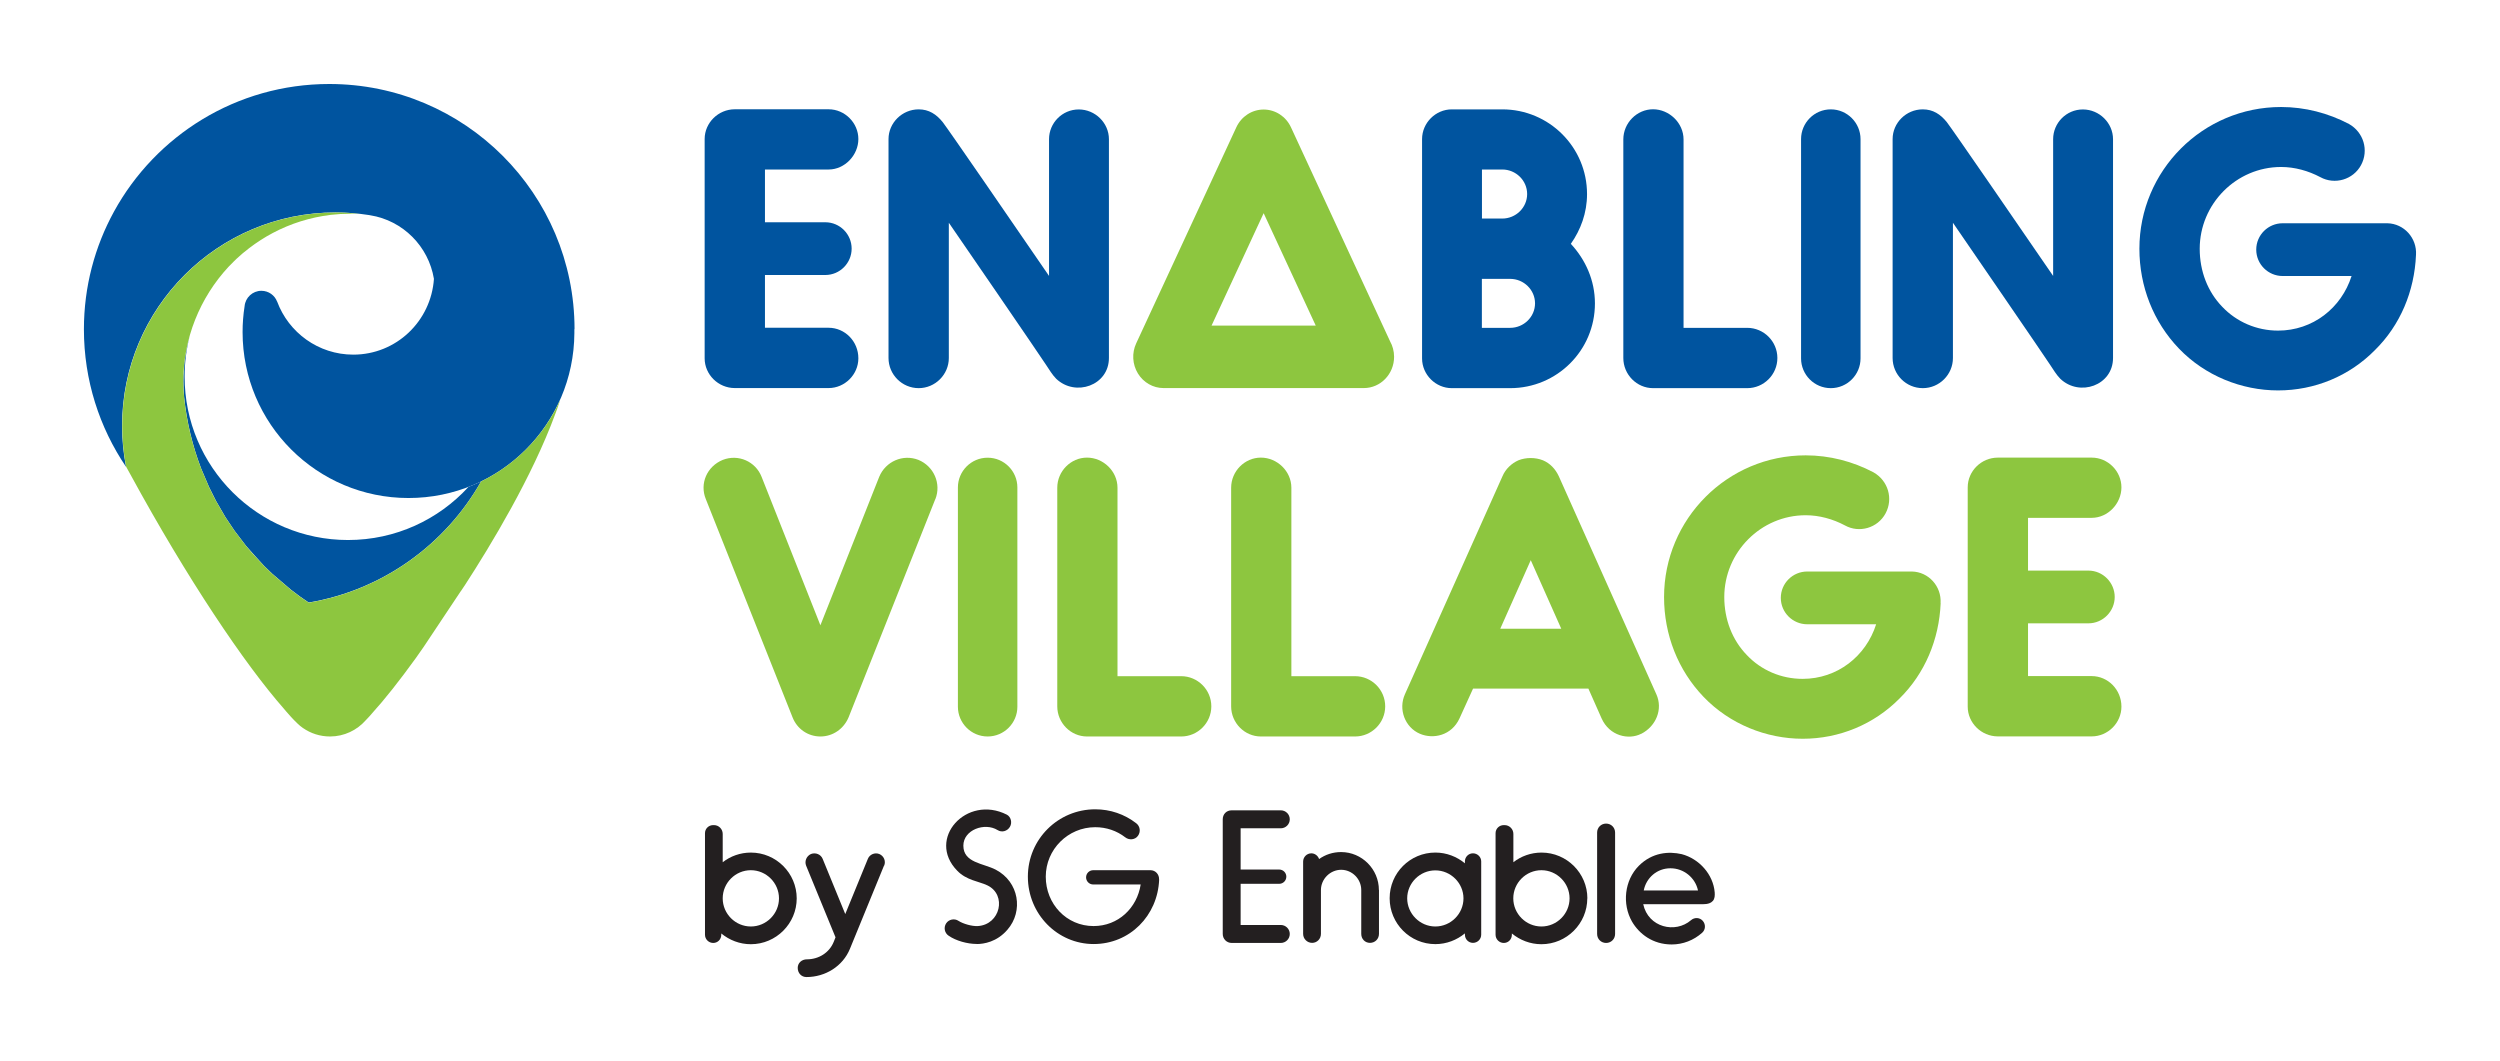
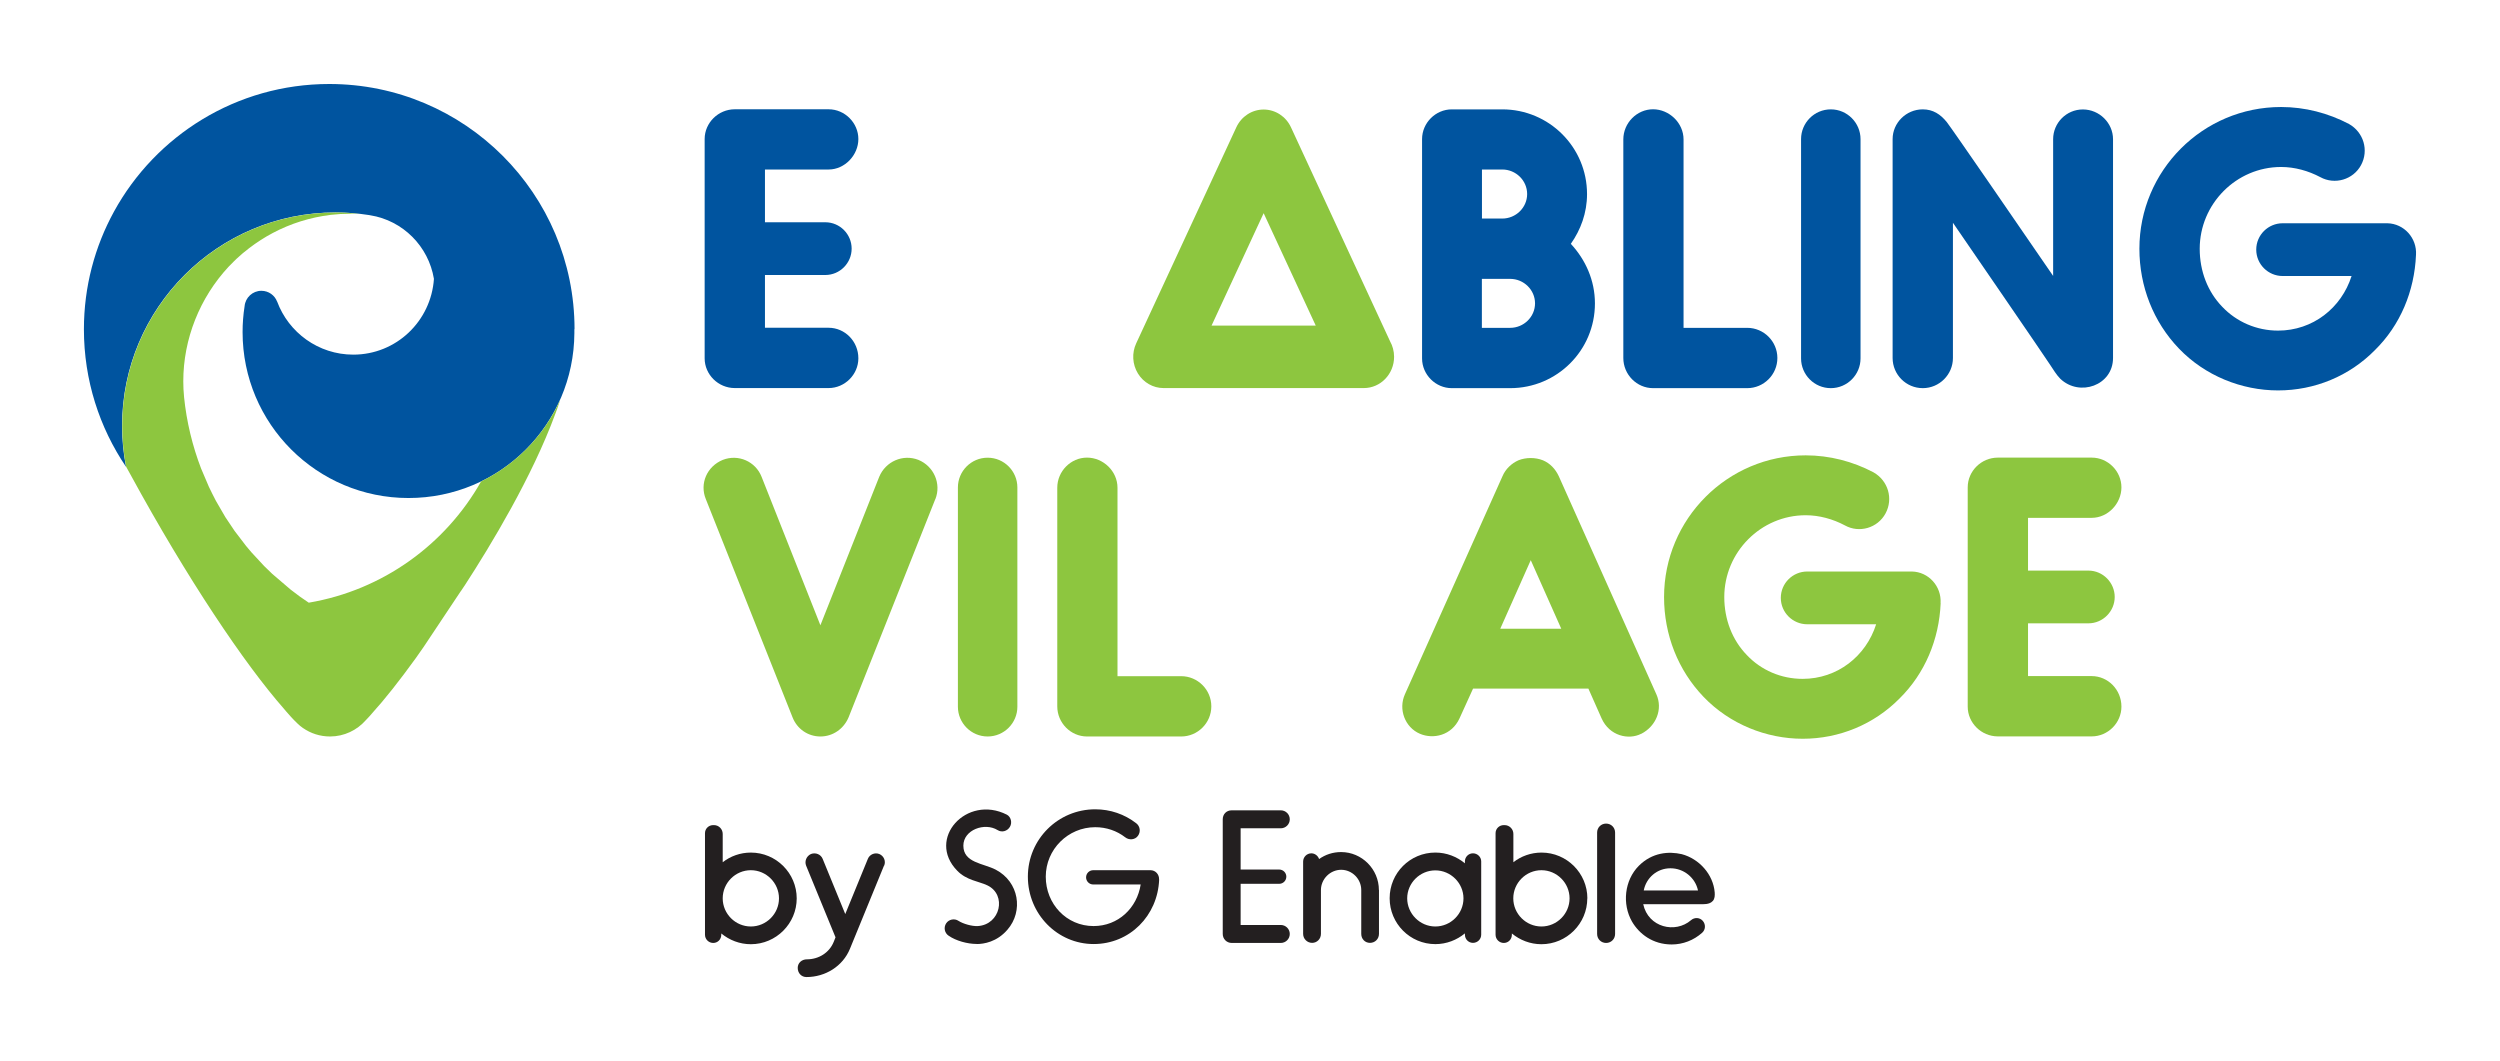
<svg xmlns="http://www.w3.org/2000/svg" version="1.1" viewBox="0 0 297.63 126.33">
  <defs>
    <style>
      .cls-1 {
        fill: #231f20;
      }

      .cls-2 {
        fill: #8dc63f;
      }

      .cls-3 {
        fill: #00549f;
      }
    </style>
  </defs>
  <g>
    <g id="Layer_1">
      <g>
        <path class="cls-3" d="M102.19,42.66c0,1.93-1.62,3.54-3.54,3.54h-11.17c-1.97,0-3.59-1.61-3.59-3.54v-26.11c0-1.93,1.62-3.54,3.59-3.54h11.17c1.93,0,3.54,1.62,3.54,3.54s-1.62,3.63-3.54,3.63h-7.58v6.28h7.18c1.75,0,3.14,1.43,3.14,3.14s-1.39,3.14-3.14,3.14h-7.18v6.28h7.58c1.93,0,3.54,1.61,3.54,3.63h0Z" />
-         <path class="cls-3" d="M132.02,16.56v26.06c0,3.27-3.99,4.66-6.28,2.47-.45-.45-.85-1.12-1.21-1.66-.54-.85-10.94-16.01-11.57-16.91v16.1c0,1.97-1.62,3.59-3.59,3.59s-3.59-1.61-3.59-3.59v-26.06c0-1.93,1.62-3.54,3.59-3.54,1.21,0,2.11.58,2.87,1.53.76.99,8.34,12.02,12.65,18.3v-16.28c0-1.93,1.57-3.54,3.54-3.54s3.59,1.62,3.59,3.54h0Z" />
        <path class="cls-3" d="M189.88,36.12c0,5.61-4.53,10.09-10.09,10.09h-6.95c-1.93,0-3.54-1.61-3.54-3.54v-26.11c0-1.93,1.61-3.54,3.54-3.54h6.01c5.56,0,10.09,4.49,10.09,10.09,0,2.24-.76,4.26-1.93,5.92,1.75,1.88,2.87,4.35,2.87,7.09h0ZM176.43,26.02h2.42c1.61,0,2.96-1.3,2.96-2.92s-1.35-2.92-2.96-2.92h-2.42v5.83h0ZM182.75,36.12c0-1.62-1.35-2.92-2.96-2.92h-3.37v5.83h3.37c1.61,0,2.96-1.3,2.96-2.92h0Z" />
        <path class="cls-3" d="M208.01,46.21h-11.21c-1.93,0-3.54-1.61-3.54-3.59v-26.02c0-1.97,1.62-3.59,3.54-3.59s3.63,1.62,3.63,3.59v22.43h7.58c1.97,0,3.59,1.61,3.59,3.59s-1.62,3.59-3.59,3.59h0Z" />
        <path class="cls-3" d="M217.96,46.21c-1.97,0-3.54-1.61-3.54-3.54v-26.11c0-1.93,1.57-3.54,3.54-3.54s3.54,1.62,3.54,3.54v26.11c0,1.93-1.57,3.54-3.54,3.54h0Z" />
        <path class="cls-3" d="M251.56,16.56v26.06c0,3.27-3.99,4.66-6.28,2.47-.45-.45-.85-1.12-1.21-1.66-.54-.85-10.95-16.01-11.57-16.91v16.1c0,1.97-1.61,3.59-3.59,3.59s-3.59-1.61-3.59-3.59v-26.06c0-1.93,1.61-3.54,3.59-3.54,1.21,0,2.11.58,2.87,1.53.76.99,8.34,12.02,12.65,18.3v-16.28c0-1.93,1.57-3.54,3.54-3.54s3.59,1.62,3.59,3.54h0Z" />
        <path class="cls-3" d="M287.63,30.33c-.18,4.35-1.88,8.39-4.89,11.35-3.05,3.1-7.18,4.8-11.53,4.8s-8.7-1.75-11.8-4.98c-3.05-3.18-4.71-7.4-4.71-11.89,0-9.29,7.53-16.87,16.87-16.87,2.83,0,5.61.72,8.08,2.02,1.75.99,2.38,3.14,1.44,4.89-.94,1.75-3.14,2.38-4.85,1.44-1.44-.76-3.05-1.21-4.67-1.21-5.34,0-9.69,4.4-9.69,9.74,0,2.65.94,5.11,2.69,6.91,1.7,1.79,4.08,2.83,6.64,2.83,4.13,0,7.54-2.69,8.75-6.5h-8.21c-1.71,0-3.14-1.39-3.14-3.14s1.43-3.14,3.14-3.14h12.47c1.97.04,3.54,1.75,3.41,3.77h0Z" />
        <path class="cls-2" d="M165.48,40.61l-11.79-25.46c-.6-1.29-1.86-2.11-3.25-2.11s-2.65.82-3.25,2.11l-11.92,25.72c-.54,1.15-.46,2.51.2,3.59.66,1.08,1.81,1.74,3.05,1.74h23.85c1.99,0,3.6-1.67,3.6-3.72,0-.68-.18-1.32-.49-1.87h0ZM144.24,38.76l6.2-13.38,6.2,13.38h-12.4Z" />
        <path class="cls-2" d="M111.35,59.42l-10.32,25.97c-.58,1.39-1.88,2.29-3.36,2.29s-2.78-.9-3.32-2.29l-10.32-25.97c-.76-1.84.13-3.9,2.02-4.67,1.84-.72,3.9.18,4.62,2.02l7,17.67,7-17.67c.76-1.84,2.83-2.74,4.67-2.02,1.84.76,2.74,2.83,2.02,4.67h0Z" />
        <path class="cls-2" d="M117.58,87.68c-1.97,0-3.54-1.61-3.54-3.54v-26.11c0-1.93,1.57-3.54,3.54-3.54s3.54,1.61,3.54,3.54v26.11c0,1.93-1.57,3.54-3.54,3.54h0Z" />
        <path class="cls-2" d="M140.63,87.68h-11.22c-1.93,0-3.54-1.61-3.54-3.59v-26.02c0-1.97,1.61-3.59,3.54-3.59s3.63,1.61,3.63,3.59v22.43h7.58c1.97,0,3.59,1.61,3.59,3.59s-1.62,3.59-3.59,3.59h0Z" />
-         <path class="cls-2" d="M161.32,87.68h-11.21c-1.93,0-3.54-1.61-3.54-3.59v-26.02c0-1.97,1.61-3.59,3.54-3.59s3.63,1.61,3.63,3.59v22.43h7.58c1.97,0,3.59,1.61,3.59,3.59s-1.62,3.59-3.59,3.59h0Z" />
        <path class="cls-2" d="M195.38,87.36c-1.48.76-3.77.27-4.71-1.84l-1.57-3.54h-13.73l-1.61,3.54c-.94,2.06-3.14,2.51-4.71,1.84-1.79-.76-2.6-2.92-1.79-4.71l11.62-25.97c.36-.85,1.08-1.52,1.89-1.88.9-.36,2.02-.36,2.92,0,.85.36,1.48,1.03,1.88,1.88l11.62,25.97c.81,1.79-.04,3.81-1.79,4.71h0ZM185.87,74.85l-3.63-8.16-3.63,8.16h7.27Z" />
        <path class="cls-2" d="M231.04,71.8c-.18,4.35-1.89,8.39-4.89,11.35-3.05,3.09-7.18,4.8-11.53,4.8s-8.7-1.75-11.8-4.98c-3.05-3.18-4.71-7.4-4.71-11.89,0-9.29,7.54-16.87,16.86-16.87,2.83,0,5.61.72,8.07,2.02,1.75.99,2.38,3.14,1.44,4.89-.94,1.75-3.14,2.38-4.84,1.43-1.43-.76-3.05-1.21-4.67-1.21-5.34,0-9.69,4.4-9.69,9.74,0,2.65.94,5.11,2.69,6.91,1.7,1.8,4.08,2.83,6.64,2.83,4.13,0,7.54-2.69,8.75-6.5h-8.21c-1.71,0-3.14-1.39-3.14-3.14s1.43-3.14,3.14-3.14h12.47c1.97.04,3.54,1.75,3.41,3.77h0Z" />
        <path class="cls-2" d="M252.56,84.13c0,1.93-1.61,3.54-3.54,3.54h-11.17c-1.97,0-3.59-1.61-3.59-3.54v-26.11c0-1.93,1.61-3.54,3.59-3.54h11.17c1.93,0,3.54,1.61,3.54,3.54s-1.61,3.63-3.54,3.63h-7.58v6.28h7.18c1.75,0,3.14,1.44,3.14,3.14s-1.39,3.14-3.14,3.14h-7.18v6.28h7.58c1.93,0,3.54,1.61,3.54,3.63h0Z" />
        <path class="cls-1" d="M94.85,106.95c0,3-2.45,5.46-5.46,5.46-1.34,0-2.56-.49-3.52-1.28v.15c0,.56-.43.98-.96.98s-.98-.43-.98-.98v-12.09c0-.53.43-.96.98-.96h.09c.57,0,1.04.47,1.04,1.05v3.37c.92-.72,2.09-1.15,3.35-1.15,3.01,0,5.46,2.45,5.46,5.46h0ZM92.74,106.95c0-1.83-1.51-3.35-3.35-3.35s-3.35,1.51-3.35,3.35,1.51,3.35,3.35,3.35,3.35-1.51,3.35-3.35h0Z" />
        <path class="cls-1" d="M105.24,103.06l-4.05,9.89c-.85,2.09-2.94,3.37-5.18,3.37-.62,0-1.04-.49-1.04-1.09s.49-1.02,1.09-1.02c1.39,0,2.67-.77,3.2-2.09l.21-.53-3.5-8.53c-.21-.53.04-1.15.58-1.39.55-.21,1.17.04,1.39.58l2.69,6.57,2.69-6.57c.21-.53.83-.79,1.36-.58.55.23.81.85.58,1.39h0Z" />
        <path class="cls-1" d="M116.27,112.38c-1.11,0-2.47-.38-3.33-.98-.49-.32-.62-.98-.3-1.47.32-.49,1-.62,1.47-.3.56.36,1.62.66,2.3.62,2.69-.17,3.48-3.71,1.15-4.84-1.02-.49-2.5-.6-3.6-1.75-3.71-3.79,1.11-9.11,5.91-6.67.49.26.66.96.36,1.45-.3.51-.96.71-1.47.38-1.52-.94-4.07-.04-4.07,1.86,0,2.05,2.39,2.09,3.86,2.86,2.77,1.45,3.31,4.93,1.39,7.14-1.26,1.47-2.82,1.71-3.67,1.71h0Z" />
        <path class="cls-1" d="M138,104.71c-.17,4.31-3.5,7.68-7.8,7.68s-7.83-3.56-7.83-8.02,3.6-8.02,8.02-8.02c1.79,0,3.48.58,4.88,1.66.47.36.55,1.02.21,1.49-.34.49-1.05.55-1.51.19-1.02-.79-2.26-1.21-3.58-1.21-3.24,0-5.89,2.64-5.89,5.89s2.47,5.88,5.69,5.88c2.94,0,5.18-2.15,5.61-4.95h-5.65c-.47,0-.85-.38-.85-.85s.38-.85.85-.85h6.82c.6,0,1.05.51,1.02,1.11h0Z" />
        <path class="cls-1" d="M153.55,111.19c0,.6-.49,1.07-1.07,1.07h-5.84c-.6,0-1.07-.47-1.07-1.07v-13.65c0-.6.43-1.07,1.07-1.07h5.84c.58,0,1.07.47,1.07,1.07s-.49,1.07-1.07,1.07h-4.78v4.91h4.59c.47,0,.85.38.85.85s-.38.85-.85.85h-4.59v4.9h4.78c.58,0,1.07.47,1.07,1.07h0Z" />
        <path class="cls-1" d="M164.17,105.96v5.22c0,.6-.47,1.07-1.07,1.07s-1.04-.47-1.04-1.07v-5.22c0-1.32-1.09-2.41-2.39-2.41s-2.41,1.09-2.41,2.41v5.22c0,.6-.47,1.07-1.05,1.07s-1.07-.47-1.07-1.07v-8.61c0-.53.43-.98.98-.98.43,0,.79.3.92.68.75-.53,1.64-.83,2.62-.83,2.47,0,4.5,2.03,4.5,4.52h0Z" />
        <path class="cls-1" d="M176.34,102.55v8.72c0,.56-.45.98-.98.98s-.96-.43-.96-.98v-.15c-.96.79-2.18,1.28-3.52,1.28-3.01,0-5.44-2.45-5.44-5.46s2.43-5.44,5.44-5.44c1.34,0,2.56.49,3.52,1.28v-.23c0-.53.43-.96.96-.96s.98.43.98.96h0ZM174.23,106.95c0-1.81-1.51-3.33-3.35-3.33s-3.35,1.51-3.35,3.33,1.51,3.35,3.35,3.35,3.35-1.51,3.35-3.35h0Z" />
        <path class="cls-1" d="M188.97,106.95c0,3-2.45,5.46-5.46,5.46-1.34,0-2.56-.49-3.52-1.28v.15c0,.56-.43.98-.96.98s-.98-.43-.98-.98v-12.09c0-.53.43-.96.98-.96h.09c.58,0,1.05.47,1.05,1.05v3.37c.92-.72,2.09-1.15,3.35-1.15,3.01,0,5.46,2.45,5.46,5.46h0ZM186.86,106.95c0-1.83-1.51-3.35-3.35-3.35s-3.35,1.51-3.35,3.35,1.51,3.35,3.35,3.35,3.35-1.51,3.35-3.35h0Z" />
        <path class="cls-1" d="M191.21,112.26c-.6,0-1.07-.47-1.07-1.07v-12.07c0-.6.47-1.07,1.07-1.07s1.07.47,1.07,1.07v12.07c0,.6-.47,1.07-1.07,1.07h0Z" />
        <path class="cls-1" d="M203.9,107.27c-.38.43-1.07.38-1.64.38h-6.63c.6,2.77,3.82,3.52,5.69,1.9.41-.36,1.04-.34,1.41.09.36.43.32,1.05-.09,1.41-1,.89-2.28,1.39-3.62,1.39-2.24,0-3.86-1.24-4.73-2.73-1.19-2.09-.9-4.9.81-6.63,1.6-1.6,3.56-1.75,5.12-1.39,2.07.55,3.75,2.41,3.92,4.56.02.36.02.73-.23,1.02h0ZM202.15,106.01c-.32-1.51-1.68-2.64-3.28-2.64s-2.88,1.13-3.18,2.64h6.46Z" />
        <path class="cls-2" d="M32.09,68.02s-.05-.05-.07-.07c.02.02.05.05.07.07" />
        <path class="cls-2" d="M32.17,68.09s-.04-.04-.06-.06c.02.02.04.04.06.06" />
        <polyline class="cls-2" points="32.01 67.94 32.01 67.94 32.01 67.94 32.01 67.94" />
        <path class="cls-2" d="M32.41,68.32s-.01-.01-.02-.02c.01,0,.02.02.02.02" />
        <path class="cls-2" d="M32.23,68.15s-.03-.03-.05-.05c.02.02.03.03.05.05" />
        <path class="cls-2" d="M32.32,68.24s0,0,0,0c0,0,0,0,0,0" />
        <path class="cls-2" d="M32.28,68.2s-.02-.02-.03-.02c0,0,.02.02.03.02" />
-         <path class="cls-3" d="M55.76,57.98h0c-3.55,3.88-8.66,6.31-14.33,6.31-10.74,0-19.45-8.71-19.45-19.45,0-1.65.2-3.24.59-4.77h0c-.04.15-.09.33-.12.43,0,.04-.11.45-.15.62-.01.05-.19.96-.25,1.38,0,.05-.07.5-.09.68,0,.04-.11,1.51-.11,1.56,0,.22-.01.44-.01.66,0,.62.03,1.23.08,1.83v.02c.31,2.98,1,5.84,2.03,8.53h0c.04.11.87,2.06.93,2.18.12.26.73,1.47.83,1.66.06.12.98,1.7,1.13,1.95.06.1.99,1.48,1.1,1.64.07.1,1.22,1.6,1.36,1.78.08.1,1.98,2.22,2.16,2.4.08.08.87.85.96.92.23.21,2.02,1.74,2.2,1.88.08.07,1.07.8,1.1.83.23.16.87.6.96.66.02.01.05.03.08.05h.01c8.8-1.49,16.26-6.92,20.51-14.42h0c-.49.24-1,.46-1.52.66" />
        <path class="cls-3" d="M68.4,39.2c0-16.13-13.07-29.2-29.2-29.2-11.05,0-20.67,6.14-25.63,15.19h0s0,0,0,0c-2.28,4.16-3.58,8.93-3.58,14.01,0,6.07,1.85,11.7,5.01,16.37,0,0,0,0,0,0v-.03c-.31-1.57-.47-3.18-.47-4.84,0-14.03,11.38-25.41,25.41-25.41,1.35,0,2.67.11,3.97.31,0,0,.11.02.17.03,3.88.62,6.94,3.69,7.58,7.57-.34,5.03-4.48,9.02-9.6,9.02-4.16,0-7.71-2.64-9.07-6.33v.02c-.28-.75-1.01-1.29-1.87-1.29-1.05,0-1.91.81-2,1.83h0c-.16,1.01-.24,2.04-.24,3.09,0,10.91,8.84,19.75,19.75,19.75s19.69-8.77,19.75-19.63h0c0-.16,0-.32,0-.48h0ZM13.58,25.19h0Z" />
        <path class="cls-2" d="M66.63,47.73c-1.91,4.19-5.24,7.59-9.38,9.6,0,0,.01,0,.02,0h0c-4.24,7.5-11.71,12.93-20.51,14.42h0s-.07-.05-.09-.06c-.09-.06-.73-.5-.96-.66-.03-.02-1.02-.76-1.1-.83-.17-.14-1.97-1.67-2.2-1.88-.08-.08-.87-.84-.96-.93-.18-.18-1.44-1.55-1.52-1.64-.13-.15-.56-.66-.64-.76-.14-.18-1.29-1.68-1.36-1.78-.11-.16-1.04-1.54-1.1-1.64-.15-.25-1.07-1.83-1.13-1.95-.1-.18-.71-1.39-.83-1.66-.06-.12-.89-2.07-.93-2.18-1.03-2.69-1.73-5.56-2.03-8.53v-.02c-.06-.6-.09-1.21-.09-1.83,0-5.05,1.96-9.95,5.4-13.65.3-.32.94-.94.94-.94.48-.45.99-.88,1.52-1.28,0,0,0,0,0,0,.88-.67,1.82-1.28,2.81-1.8,2.1-1.11,4.42-1.85,6.89-2.15.19-.02.96-.09,1.13-.1.04,0,1.1-.04,1.29-.04.35,0,.69,0,1.03.02-.94-.11-1.9-.16-2.87-.16-14.03,0-25.41,11.38-25.41,25.41,0,1.65.16,3.27.46,4.84l.54.98c6.73,12.35,13.57,22.53,18.26,27.86,0,0,1.42,1.73,2.26,2.29,0,0,0,0,.01,0,.91.63,2.01,1,3.21,1,1.69,0,3.21-.75,4.25-1.93.29-.29.54-.58.73-.8,1.51-1.66,3.28-3.9,5.21-6.57,0,0,.95-1.34.94-1.34l4.41-6.62s.09-.1.43-.63c0-.02.02-.03.03-.04,3.21-4.94,8.06-13,10.8-20.43,0,0,.49-1.3.56-1.57,0,0,0,0,0,0,0,0,0,0,0,0h0Z" />
      </g>
    </g>
  </g>
</svg>